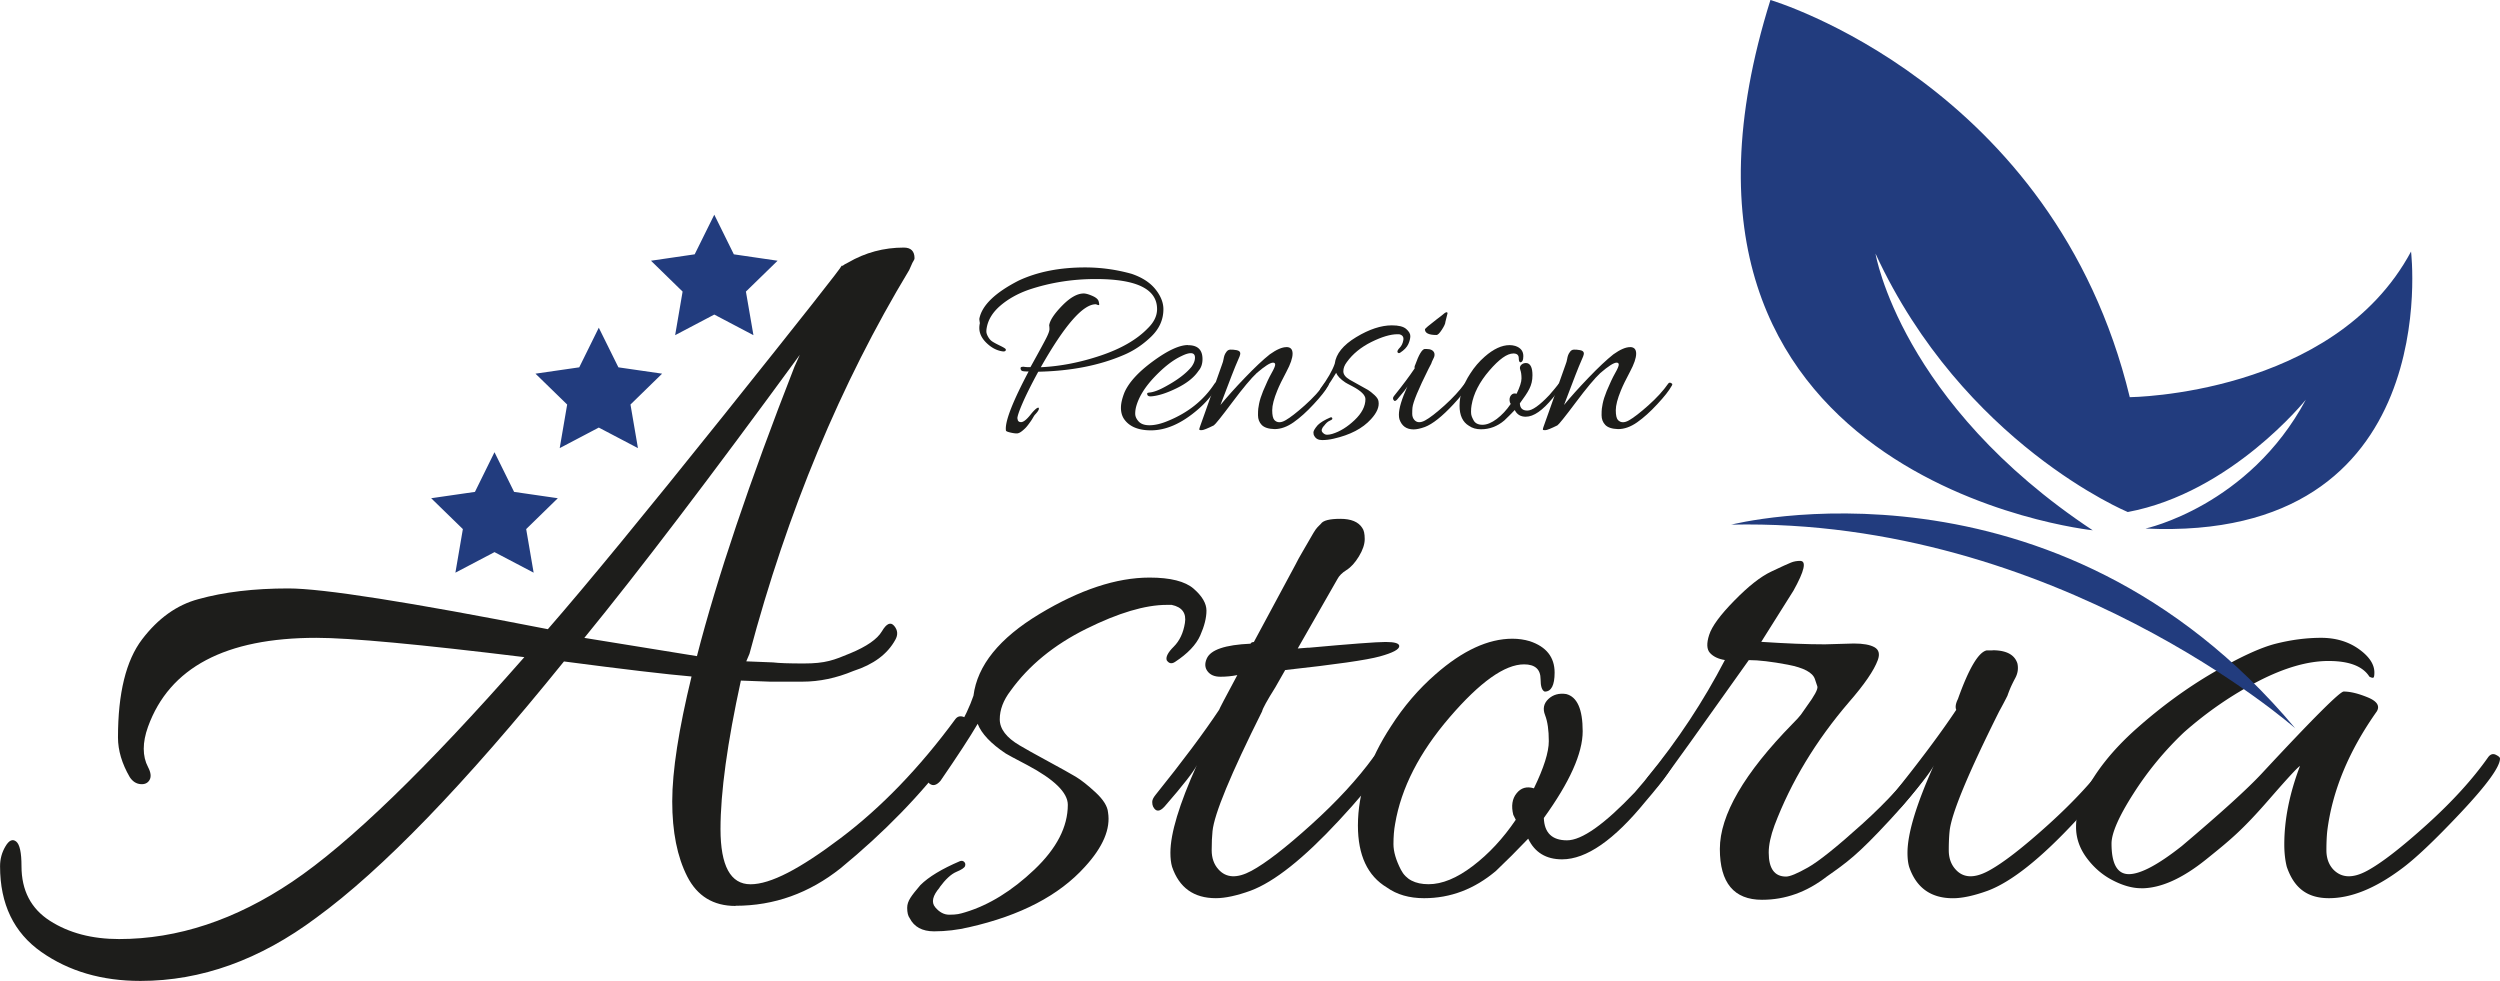
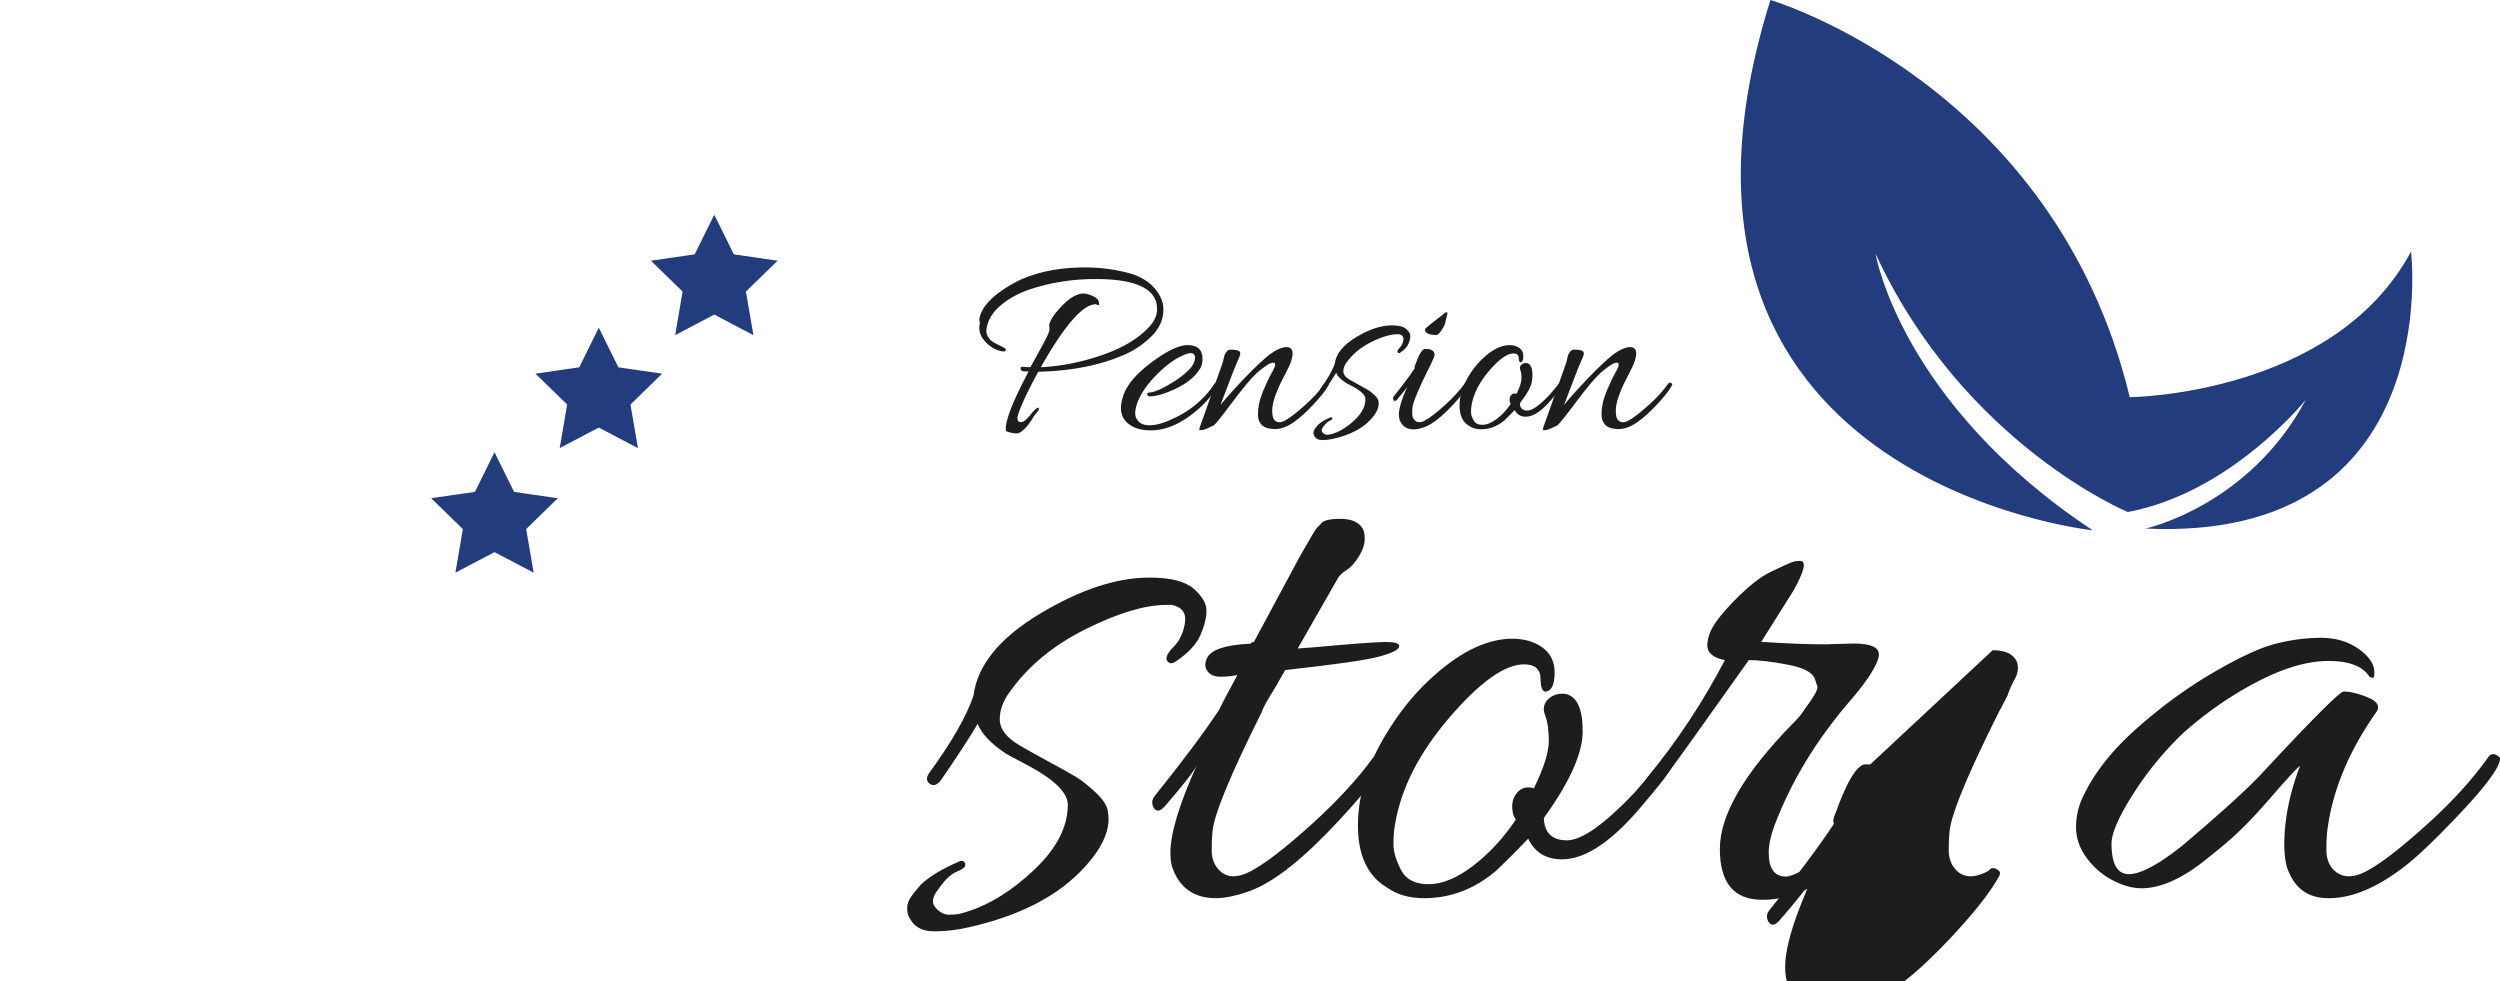
<svg xmlns="http://www.w3.org/2000/svg" viewBox="0 0 422.1 165.63">
  <defs>
    <style>.cls-1,.cls-2{fill:#223c7e;stroke-width:0}.cls-2{fill:#1d1d1b}</style>
  </defs>
  <g id="Ebene_1-2" data-name="Ebene 1">
-     <path d="M124.18 152.96c-3.74 0-6.46-1.66-8.15-4.98s-2.53-7.54-2.53-12.67 1.09-12.16 3.26-21.09c-4.22-.36-11.4-1.21-21.54-2.54-16.77 20.76-30.71 35.18-41.81 43.26-9.53 7.12-19.43 10.68-29.69 10.68q-9.78 0-16.74-4.89c-4.65-3.26-6.97-8.09-6.97-14.48 0-1.2.3-2.32.91-3.35.6-1.02 1.2-1.3 1.81-.82.6.48.9 1.87.9 4.16 0 4.1 1.6 7.18 4.8 9.23s7.09 3.08 11.68 3.08c9.89 0 19.64-3.23 29.23-9.68s22.66-19.1 39.19-37.92c-17.74-2.17-29.45-3.26-35.12-3.26-15.33 0-24.8 5.01-28.42 15.02-.48 1.33-.72 2.57-.72 3.71s.24 2.17.72 3.08.57 1.63.27 2.17-.82.79-1.54.72c-.72-.06-1.33-.45-1.81-1.18-1.33-2.29-1.99-4.52-1.99-6.7 0-7.48 1.36-13 4.07-16.56s5.88-5.82 9.5-6.79c4.34-1.21 9.41-1.81 15.2-1.81s20.39 2.29 43.81 6.88c6.52-7.48 16.41-19.52 29.69-36.11 13.27-16.59 19.91-25.01 19.91-25.25h.18c.12-.12.42-.3.91-.54 2.9-1.69 6.03-2.53 9.41-2.53 1.2 0 1.81.6 1.81 1.81q0 .18-.18.45t-.36.72-.36.81c-11.58 19.19-20.58 40.79-26.97 64.8l-.54 1.27 4.53.18q1.44.18 5.16.18c3.72 0 5.1-.57 7.87-1.72s4.55-2.38 5.34-3.71c.78-1.33 1.48-1.63 2.08-.91s.66 1.51.18 2.35c-1.33 2.42-3.68 4.16-7.06 5.25-2.9 1.21-5.76 1.81-8.6 1.81h-5.52l-4.89-.18c-2.29 10.5-3.44 18.86-3.44 25.07s1.69 9.32 5.07 9.32 8.33-2.59 15.21-7.79c6.88-5.19 13.33-11.88 19.37-20.09.36-.48.84-.6 1.45-.36.6.24.9.54.9.91s-.09.81-.27 1.36c-.18.54-1.12 1.9-2.81 4.07-5.07 6.76-11.29 13.15-18.64 19.19-5.31 4.22-11.22 6.34-17.74 6.34Zm9.96-91.05c.12-.24.27-.57.45-1 .18-.42.33-.75.45-1-15.09 20.64-27.21 36.57-36.38 47.79l19.01 3.08q5.07-19.725 16.47-48.87" class="cls-2" />
    <path d="M158.67 149.83c-1.21 1.4-1.47 2.51-.77 3.35q1.05 1.26 2.37 1.26c1.32 0 1.79-.14 2.72-.42 4-1.21 7.88-3.61 11.65-7.19s5.65-7.23 5.65-10.95c0-2.04-2.28-4.28-6.84-6.7q-3.21-1.68-3.63-1.95c-2.51-1.67-4.1-3.35-4.75-5.02-1.3 2.23-3.4 5.44-6.28 9.63-.65.75-1.26.91-1.82.49s-.61-1-.14-1.74c3.81-5.21 6.32-9.58 7.53-13.12.65-5.12 4.37-9.72 11.16-13.81s12.98-6.14 18.56-6.14c3.53 0 6.02.63 7.46 1.88 1.44 1.26 2.16 2.49 2.16 3.7s-.35 2.61-1.05 4.19q-1.05 2.37-4.26 4.47c-.56.37-1.03.28-1.4-.28-.19-.56.21-1.33 1.19-2.3.98-.98 1.61-2.3 1.88-3.98.28-1.67-.47-2.7-2.23-3.07h-.84c-3.63 0-8.16 1.35-13.6 4.05s-9.7 6.19-12.77 10.46c-1.21 1.58-1.82 3.19-1.82 4.81s1.12 3.09 3.35 4.4c.93.56 2.51 1.44 4.74 2.65s3.81 2.09 4.75 2.65c.93.56 2.04 1.44 3.35 2.65 1.3 1.21 2 2.33 2.09 3.35.46 2.79-.84 5.86-3.91 9.21-4.37 4.84-10.88 8.23-19.53 10.19-1.95.46-3.93.7-5.93.7s-3.37-.75-4.12-2.23q-.42-.555-.42-1.74c0-1.185.74-2.07 2.23-3.84 1.4-1.39 3.63-2.74 6.7-4.05.28-.09.51-.05.7.14s.23.42.14.7-.58.61-1.47.98c-.88.37-1.84 1.26-2.86 2.65ZM220.9 109.37c7.16-.65 11.51-.98 13.05-.98s2.3.23 2.3.7c0 .56-1.1 1.14-3.28 1.74-2.19.61-7.51 1.37-15.98 2.3-.47.84-1.02 1.81-1.67 2.93-1.4 2.23-2.14 3.58-2.23 4.05-5.3 10.6-8.09 17.35-8.37 20.23-.09.84-.14 1.91-.14 3.21s.37 2.37 1.12 3.21c1.3 1.49 3.16 1.58 5.58.28s5.79-3.91 10.11-7.81c4.33-3.91 7.84-7.72 10.54-11.44.37-.46.84-.56 1.39-.28 1.4.65-1.02 4.33-7.25 11.02-5.95 6.42-10.93 10.37-14.93 11.86-2.33.84-4.28 1.26-5.86 1.26-3.72 0-6.19-1.77-7.39-5.3-.19-.65-.28-1.44-.28-2.37 0-3.26 1.49-8.18 4.46-14.79-.47 1.02-2.28 3.35-5.44 6.98q-1.26 1.395-1.95 0c-.09-.19-.14-.44-.14-.77s.18-.72.56-1.19q6.84-8.505 10.74-14.37c0-.09 1.02-2.05 3.07-5.86-.93.19-1.88.28-2.86.28s-1.7-.3-2.16-.91c-.47-.6-.51-1.33-.14-2.16.65-1.49 3.12-2.32 7.39-2.51.09-.19.28-.28.56-.28l6.98-12.98c.37-.74.79-1.51 1.26-2.3.46-.79.81-1.4 1.05-1.81.23-.42.49-.86.77-1.33.28-.46.51-.79.7-.98l.56-.56c.37-.56 1.46-.84 3.28-.84s3.05.51 3.7 1.53c.28.37.42 1 .42 1.88s-.33 1.86-.98 2.93-1.35 1.84-2.09 2.3c-.75.47-1.26.98-1.54 1.53l-6.7 11.72 1.81-.14Z" class="cls-2" />
    <path d="M258.99 133.09c1.67-3.44 2.51-6.09 2.51-7.95s-.21-3.32-.63-4.4c-.42-1.07-.23-1.97.56-2.72q1.185-1.11 3-.84c1.86.47 2.79 2.56 2.79 6.28s-2.19 8.6-6.56 14.65c.09 2.51 1.4 3.77 3.91 3.77s6.32-2.7 11.44-8.09c2.42-2.79 3.93-4.61 4.54-5.44.6-.84 1.14-1.14 1.6-.91s.7.44.7.63c0 .93-1.67 3.35-5.02 7.25-5.3 6.51-10 9.77-14.09 9.77-2.7 0-4.61-1.16-5.72-3.49-1.86 1.95-3.68 3.77-5.44 5.44-3.63 3.07-7.67 4.61-12.14 4.61-2.51 0-4.6-.61-6.28-1.81-3.26-1.95-4.89-5.44-4.89-10.46 0-5.49 1.86-11.07 5.58-16.75q3.21-5.025 7.53-8.79c4.56-4 8.88-6 12.98-6 1.02 0 2 .14 2.93.42 2.79.93 4.19 2.7 4.19 5.3 0 2.14-.56 3.21-1.67 3.21-.47-.19-.7-.88-.7-2.09 0-1.67-.93-2.51-2.79-2.51-3.26 0-7.44 2.98-12.56 8.93q-7.68 8.925-9.21 18c-.19 1.02-.28 2.16-.28 3.42s.42 2.7 1.26 4.33 2.39 2.44 4.67 2.44 4.77-1.02 7.46-3.07c2.7-2.05 5.12-4.65 7.26-7.81l-.42-.84c-.37-1.49-.19-2.7.56-3.63.74-.93 1.72-1.21 2.93-.84Z" class="cls-2" />
    <path d="M297.5 151.92c-4.74 0-7.12-2.86-7.12-8.58s4.09-12.77 12.28-21.14c.65-.65 1.12-1.16 1.4-1.53l.98-1.4c1.3-1.77 1.91-2.88 1.81-3.35l-.42-1.26c-.37-1.12-1.91-1.93-4.6-2.44-2.7-.51-4.89-.77-6.56-.77-8.37 11.81-13.21 18.56-14.51 20.23s-2.19 2.37-2.65 2.09c-.47-.28-.7-.6-.7-.98s.28-.93.84-1.67c5.02-6.14 9.35-12.7 12.98-19.68-1.12-.18-1.95-.58-2.51-1.19-.56-.6-.61-1.63-.14-3.07q.69-2.16 4.26-5.79c2.37-2.42 4.44-4.05 6.21-4.88 1.77-.84 2.88-1.35 3.35-1.53.46-.19.98-.28 1.53-.28 1.12 0 .74 1.68-1.12 5.02l-5.44 8.65q6.285.42 10.74.42l4.89-.14c1.58 0 2.74.21 3.49.63.74.42.93 1.14.56 2.16-.65 1.77-2.28 4.14-4.88 7.12-5.58 6.51-9.77 13.44-12.56 20.79-.65 1.77-.98 3.3-.98 4.6 0 2.7.98 4.05 2.93 4.05.65 0 1.88-.51 3.7-1.54 1.81-1.02 4.86-3.46 9.14-7.32s7.72-7.65 10.33-11.37c.37-.46.81-.58 1.33-.35.51.23.77.47.77.7s-.09.49-.28.77q-2.1 3.765-7.53 9.63c-5.43 5.865-7.16 7.07-10.6 9.49-3.35 2.6-6.98 3.91-10.88 3.91Z" class="cls-2" />
-     <path d="M336.43 109.79c2.32 0 3.72.75 4.19 2.23.18.84.07 1.65-.35 2.44s-.72 1.42-.91 1.88c-.19.47-.33.84-.42 1.12a71 71 0 0 1-1.4 2.65c-5.3 10.6-8.09 17.35-8.37 20.23-.09.84-.14 1.91-.14 3.21s.37 2.37 1.12 3.21c1.3 1.49 3.16 1.58 5.58.28s5.79-3.91 10.11-7.81 7.84-7.72 10.54-11.44c.37-.46.79-.58 1.25-.35s.7.47.7.7-.09.49-.28.77q-2.1 3.765-7.53 9.63c-5.95 6.42-10.93 10.37-14.93 11.86-2.33.84-4.28 1.26-5.86 1.26-3.72 0-6.19-1.77-7.39-5.3-.19-.65-.28-1.44-.28-2.37 0-3.26 1.49-8.18 4.46-14.79-.47 1.02-2.28 3.35-5.44 6.98q-1.26 1.395-1.95 0c-.09-.19-.14-.44-.14-.77s.18-.72.56-1.19q6.84-8.505 10.74-14.37c-.19-.46-.09-1.07.28-1.81 1.86-5.21 3.49-7.95 4.88-8.23h.98Z" class="cls-2" />
+     <path d="M336.43 109.79c2.32 0 3.72.75 4.19 2.23.18.84.07 1.65-.35 2.44s-.72 1.42-.91 1.88c-.19.47-.33.84-.42 1.12a71 71 0 0 1-1.4 2.65c-5.3 10.6-8.09 17.35-8.37 20.23-.09.84-.14 1.91-.14 3.21s.37 2.37 1.12 3.21c1.3 1.49 3.16 1.58 5.58.28c.37-.46.79-.58 1.25-.35s.7.47.7.7-.09.49-.28.77q-2.1 3.765-7.53 9.63c-5.95 6.42-10.93 10.37-14.93 11.86-2.33.84-4.28 1.26-5.86 1.26-3.72 0-6.19-1.77-7.39-5.3-.19-.65-.28-1.44-.28-2.37 0-3.26 1.49-8.18 4.46-14.79-.47 1.02-2.28 3.35-5.44 6.98q-1.26 1.395-1.95 0c-.09-.19-.14-.44-.14-.77s.18-.72.56-1.19q6.84-8.505 10.74-14.37c-.19-.46-.09-1.07.28-1.81 1.86-5.21 3.49-7.95 4.88-8.23h.98Z" class="cls-2" />
    <path d="M361.54 149.97c-1.49 0-3.09-.44-4.81-1.33-1.72-.88-3.19-2.14-4.4-3.77s-1.81-3.37-1.81-5.23.42-3.63 1.26-5.3q2.79-5.865 9-11.37c4.14-3.67 8.44-6.81 12.91-9.42 4.47-2.6 8-4.23 10.6-4.88s5.14-.98 7.6-.98 4.58.63 6.35 1.88c1.77 1.26 2.65 2.58 2.65 3.98 0 .47-.05.75-.14.84s-.33.05-.7-.14c-1.12-1.77-3.42-2.65-6.91-2.65s-7.44 1.14-11.86 3.42-8.58 5.14-12.49 8.58a54.6 54.6 0 0 0-8.58 10.39c-2.47 3.86-3.7 6.68-3.7 8.44 0 3.44.98 5.16 2.93 5.16s4.93-1.58 8.93-4.74c6.6-5.58 11.11-9.67 13.53-12.28 8.56-9.21 13.16-13.81 13.81-13.81 1.12 0 2.46.33 4.05.98 1.58.65 2.09 1.44 1.54 2.37-4.74 6.7-7.53 13.44-8.37 20.23-.09.84-.14 1.91-.14 3.21s.37 2.37 1.12 3.21c1.4 1.49 3.3 1.58 5.72.28s5.79-3.91 10.11-7.81c4.33-3.91 7.79-7.72 10.4-11.44.37-.46.79-.58 1.26-.35.46.23.7.44.7.63 0 1.39-2.21 4.44-6.63 9.14s-7.79 7.88-10.11 9.56c-4.38 3.25-8.42 4.88-12.14 4.88s-5.91-1.77-7.12-5.3c-.28-1.12-.42-2.37-.42-3.77 0-4.19.88-8.6 2.65-13.25q-.555.285-5.16 5.58c-4.605 5.295-6.63 6.93-10.67 10.18q-6.075 4.89-10.95 4.89ZM171.81 70.68c0 .39.2.59.59.59s.92-.41 1.58-1.24 1.12-1.23 1.36-1.2c.18.18-.01.57-.59 1.18-.06.06-.17.22-.32.48s-.28.46-.38.61c-.11.15-.25.35-.43.59s-.35.44-.5.59-.32.3-.5.45c-.36.3-.68.45-.95.45s-.64-.05-1.11-.16-.71-.22-.72-.34-.02-.23-.02-.32c0-1.57 1.28-4.78 3.85-9.64-.39 0-.7-.01-.93-.05-.23-.03-.36-.15-.41-.36q-.075-.315.18-.36c.255-.045.34-.03.52 0s.5.04.95.04c1.54-2.77 2.46-4.47 2.76-5.09s.45-1.06.45-1.33-.02-.48-.05-.63c.12-.85.85-1.95 2.19-3.33 1.34-1.37 2.56-2.06 3.64-2.06.36 0 .85.14 1.47.41s.97.58 1.06.93.11.54.07.59-.14.04-.29-.02q-.225-.09-.27-.09c-2.17 0-5.26 3.54-9.28 10.63 3.29-.15 6.66-.81 10.11-1.97s6.1-2.69 7.94-4.59c1.06-1.03 1.58-2.11 1.58-3.26 0-3.38-3.45-5.07-10.36-5.07-3.95 0-7.72.6-11.31 1.81q-2.805.99-4.77 2.67c-1.31 1.12-2.09 2.38-2.33 3.8-.03.15-.05.35-.05.59s.1.54.29.88c.2.35.43.61.7.79s.66.39 1.15.63q.75.36.99.54c.17.12.2.25.11.38s-.29.17-.59.11c-.94-.15-1.81-.62-2.62-1.4s-1.22-1.63-1.22-2.54q0-.405.09-.81-.09-.585-.09-.72c.42-2.26 2.64-4.42 6.65-6.47q4.755-2.22 11.22-2.22c2.65 0 5.28.36 7.87 1.09 1.75.6 3.08 1.46 3.98 2.58s1.36 2.25 1.36 3.39c0 1.75-.69 3.3-2.08 4.64s-2.94 2.38-4.66 3.1c-4.07 1.75-8.87 2.69-14.39 2.81-1.18 2.17-2.06 3.94-2.65 5.3s-.88 2.23-.88 2.62ZM200.59 58.28c1.63 0 2.44.78 2.44 2.35 0 .81-.23 1.48-.68 1.99-.75 1.12-1.98 2.09-3.67 2.92s-3.12 1.29-4.3 1.38c-.42.03-.65-.09-.68-.36-.03-.12 0-.2.11-.23.1-.03.19-.05.25-.05q1.035-.09 2.67-.99c2.02-1.09 3.5-2.2 4.44-3.35.39-.54.59-1.06.59-1.56s-.24-.75-.72-.75c-.39 0-.92.17-1.58.5-1.42.66-2.91 1.82-4.48 3.46s-2.6 3.25-3.08 4.82c-.15.48-.23.96-.23 1.43s.2.91.59 1.33 1 .63 1.81.63c.91 0 1.95-.24 3.12-.73 3.41-1.39 6.03-3.48 7.87-6.29.18-.24.35-.29.5-.13.12.06.18.13.18.22s-.05.2-.14.32c-.9 1.51-2.05 2.85-3.44 4.03-2.68 2.29-5.29 3.44-7.83 3.44-2.17 0-3.7-.65-4.57-1.95-.33-.51-.5-1.13-.5-1.86s.2-1.58.59-2.58c.75-1.72 2.37-3.48 4.84-5.29s4.44-2.72 5.88-2.72Z" class="cls-2" />
    <path d="M217.2 58.6c.69 0 1.04.37 1.04 1.11s-.35 1.76-1.04 3.05c-.69 1.3-1.21 2.35-1.54 3.17-.57 1.39-.86 2.5-.86 3.33s.12 1.38.36 1.65c.45.48 1.07.51 1.85.07s1.88-1.28 3.28-2.53 2.53-2.48 3.37-3.69c.12-.15.26-.19.43-.11.16.08.25.15.25.23s-.03.16-.09.25c-.45.82-1.27 1.86-2.45 3.12-1.17 1.27-2.31 2.29-3.39 3.05s-2.16 1.15-3.21 1.15c-1.03-.03-1.75-.27-2.17-.7q-.63-.66-.63-1.65c0-.99.06-1.31.18-1.92.12-.62.35-1.33.68-2.15.54-1.3 1.02-2.31 1.43-3.03s.61-1.2.61-1.43-.12-.34-.36-.34c-.48 0-1.4.59-2.76 1.76-.94.88-2.32 2.53-4.14 4.96s-2.86 3.72-3.1 3.87q-1.635.81-2.04.81c-.405 0-.41-.05-.41-.14s.03-.22.09-.38.35-.99.88-2.47 1.1-3.1 1.72-4.86.99-2.83 1.13-3.19q.21-.54.27-.93c.04-.26.1-.48.16-.66s.17-.38.34-.61.38-.35.66-.36c.27-.01.62.01 1.04.09s.63.26.63.57c0 .21-.17.67-.5 1.38s-1.28 3.15-2.85 7.31c1.09-1.33 2.46-2.86 4.12-4.59s3.06-3.05 4.21-3.96c1.15-.82 2.08-1.22 2.81-1.22Z" class="cls-2" />
    <path d="M223.53 71.9c-.39.45-.48.81-.25 1.09.23.27.48.41.77.41s.58-.05.88-.14c1.3-.39 2.56-1.17 3.78-2.33s1.83-2.34 1.83-3.55c0-.66-.74-1.39-2.22-2.17-.69-.36-1.09-.57-1.18-.64-.81-.54-1.33-1.08-1.54-1.63q-.63 1.08-2.04 3.12c-.21.24-.41.29-.59.16s-.2-.32-.05-.57c1.24-1.69 2.05-3.11 2.44-4.25.21-1.66 1.42-3.15 3.62-4.48s4.21-1.99 6.02-1.99c1.15 0 1.95.2 2.42.61s.7.81.7 1.2-.11.84-.34 1.36c-.23.51-.69 1-1.38 1.45q-.27.18-.45-.09c-.06-.18.07-.43.38-.75s.52-.75.61-1.29-.15-.87-.72-.99h-.27c-1.18 0-2.65.44-4.41 1.31-1.76.88-3.15 2.01-4.14 3.39-.39.51-.59 1.03-.59 1.56s.36 1 1.09 1.43c.3.18.81.47 1.54.86s1.24.68 1.54.86.66.47 1.09.86c.42.39.65.75.68 1.08.15.91-.27 1.9-1.27 2.99q-2.13 2.355-6.33 3.3c-.64.15-1.28.23-1.92.23s-1.09-.24-1.33-.72c-.09-.12-.14-.31-.14-.57s.24-.67.73-1.24c.45-.45 1.18-.89 2.17-1.31.09-.03.17-.01.23.05s.08.14.05.23-.19.2-.48.32-.6.41-.93.86ZM240.82 58.92c.75 0 1.21.24 1.36.72.06.27.02.54-.11.79-.14.26-.23.46-.29.61s-.1.27-.13.36c-.15.3-.3.59-.45.86-1.72 3.44-2.62 5.63-2.72 6.56-.03.27-.04.62-.04 1.04s.12.77.36 1.04c.42.48 1.03.51 1.81.09s1.88-1.27 3.28-2.53 2.54-2.5 3.42-3.71c.12-.15.26-.19.41-.11s.23.15.23.23-.03.16-.09.25c-.45.82-1.27 1.86-2.44 3.12-1.93 2.08-3.55 3.36-4.84 3.85-.75.27-1.39.41-1.9.41-1.21 0-2.01-.57-2.4-1.72-.06-.21-.09-.47-.09-.77 0-1.06.48-2.66 1.45-4.8-.15.33-.74 1.08-1.76 2.26q-.405.45-.63 0c-.03-.06-.05-.14-.05-.25s.06-.23.18-.38c1.48-1.84 2.64-3.39 3.48-4.66-.06-.15-.03-.35.09-.59.6-1.69 1.13-2.58 1.58-2.67h.32Zm3.58-6.02-.36 1.45c0 .27-.2.71-.59 1.31s-.69.9-.91.9c-1.3 0-1.95-.32-1.95-.95 0-.12.65-.68 1.95-1.67l.77-.59c.48-.42.78-.63.91-.63s.18.06.18.18" class="cls-2" />
    <path d="M256.07 66.47c.54-1.12.82-1.98.82-2.58s-.07-1.08-.2-1.43-.08-.64.18-.88.58-.33.97-.27q.9.225.9 2.04c0 1.815-.71 2.79-2.13 4.75.03.82.45 1.22 1.27 1.22s2.05-.87 3.71-2.62c.78-.91 1.27-1.49 1.47-1.77.2-.27.37-.37.52-.29s.23.14.23.2c0 .3-.54 1.09-1.63 2.35-1.72 2.11-3.24 3.17-4.57 3.17-.88 0-1.49-.38-1.86-1.13-.6.63-1.19 1.22-1.76 1.76-1.18 1-2.49 1.49-3.94 1.49-.82 0-1.49-.2-2.04-.59-1.06-.63-1.58-1.77-1.58-3.39 0-1.78.6-3.59 1.81-5.43.69-1.09 1.51-2.04 2.44-2.85 1.48-1.3 2.88-1.95 4.21-1.95.33 0 .65.05.95.14.91.3 1.36.87 1.36 1.72 0 .69-.18 1.04-.54 1.04-.15-.06-.23-.29-.23-.68 0-.54-.3-.81-.91-.81-1.06 0-2.41.97-4.07 2.9s-2.66 3.88-2.99 5.84q-.09.495-.09 1.11c0 .615.14.87.41 1.4s.78.79 1.52.79 1.54-.33 2.42-.99c.87-.66 1.66-1.51 2.35-2.53l-.14-.27c-.12-.48-.06-.87.18-1.18.24-.3.56-.39.95-.27Z" class="cls-2" />
    <path d="M275.21 58.6c.69 0 1.04.37 1.04 1.11s-.35 1.76-1.04 3.05c-.69 1.3-1.21 2.35-1.54 3.17-.57 1.39-.86 2.5-.86 3.33s.12 1.38.36 1.65c.45.48 1.07.51 1.85.07s1.88-1.28 3.28-2.53 2.53-2.48 3.37-3.69c.12-.15.26-.19.43-.11.16.08.25.15.25.23s-.03.16-.09.25c-.45.82-1.27 1.86-2.45 3.12-1.17 1.27-2.31 2.29-3.39 3.05s-2.16 1.15-3.21 1.15c-1.03-.03-1.75-.27-2.17-.7q-.63-.66-.63-1.65c0-.99.06-1.31.18-1.92.12-.62.35-1.33.68-2.15.54-1.3 1.02-2.31 1.43-3.03s.61-1.2.61-1.43-.12-.34-.36-.34c-.48 0-1.4.59-2.76 1.76-.94.88-2.32 2.53-4.14 4.96s-2.86 3.72-3.1 3.87q-1.635.81-2.04.81c-.405 0-.41-.05-.41-.14s.03-.22.09-.38.35-.99.88-2.47 1.1-3.1 1.72-4.86.99-2.83 1.13-3.19q.21-.54.27-.93c.04-.26.1-.48.16-.66s.17-.38.34-.61.38-.35.66-.36c.27-.01.62.01 1.04.09s.63.26.63.57c0 .21-.17.67-.5 1.38s-1.28 3.15-2.85 7.31c1.09-1.33 2.46-2.86 4.12-4.59s3.06-3.05 4.21-3.96c1.15-.82 2.08-1.22 2.81-1.22Z" class="cls-2" />
    <path d="m120.6 36.25 3.3 6.69 7.39 1.08-5.35 5.21 1.27 7.36-6.61-3.48-6.61 3.48 1.26-7.36-5.34-5.21 7.38-1.08zM101.1 55.33l3.31 6.69 7.38 1.07-5.34 5.21 1.26 7.36-6.61-3.47-6.6 3.47 1.26-7.36-5.35-5.21 7.39-1.07zM83.49 76.35l3.31 6.7 7.38 1.07-5.34 5.21 1.26 7.36-6.61-3.47-6.6 3.47 1.26-7.36-5.35-5.21 7.39-1.07zM353.38 89.54S273.47 81.22 298.92 0c0 0 47.85 14.07 60.67 67.06 0 0 34.46-.3 47.49-24.59 0 0 5.93 49.14-44.84 46.77 0 0 17.45-3.75 27.08-21.76 0 0-12.56 15.7-30.07 18.97 0 0-27.78-11.53-42.59-43.63 0 0 4.21 25.23 36.71 46.74Z" class="cls-1" />
-     <path d="M292.31 88.58s54.63-14.03 95.23 34.4c0 0-40.36-35.59-95.23-34.4" class="cls-1" />
  </g>
</svg>